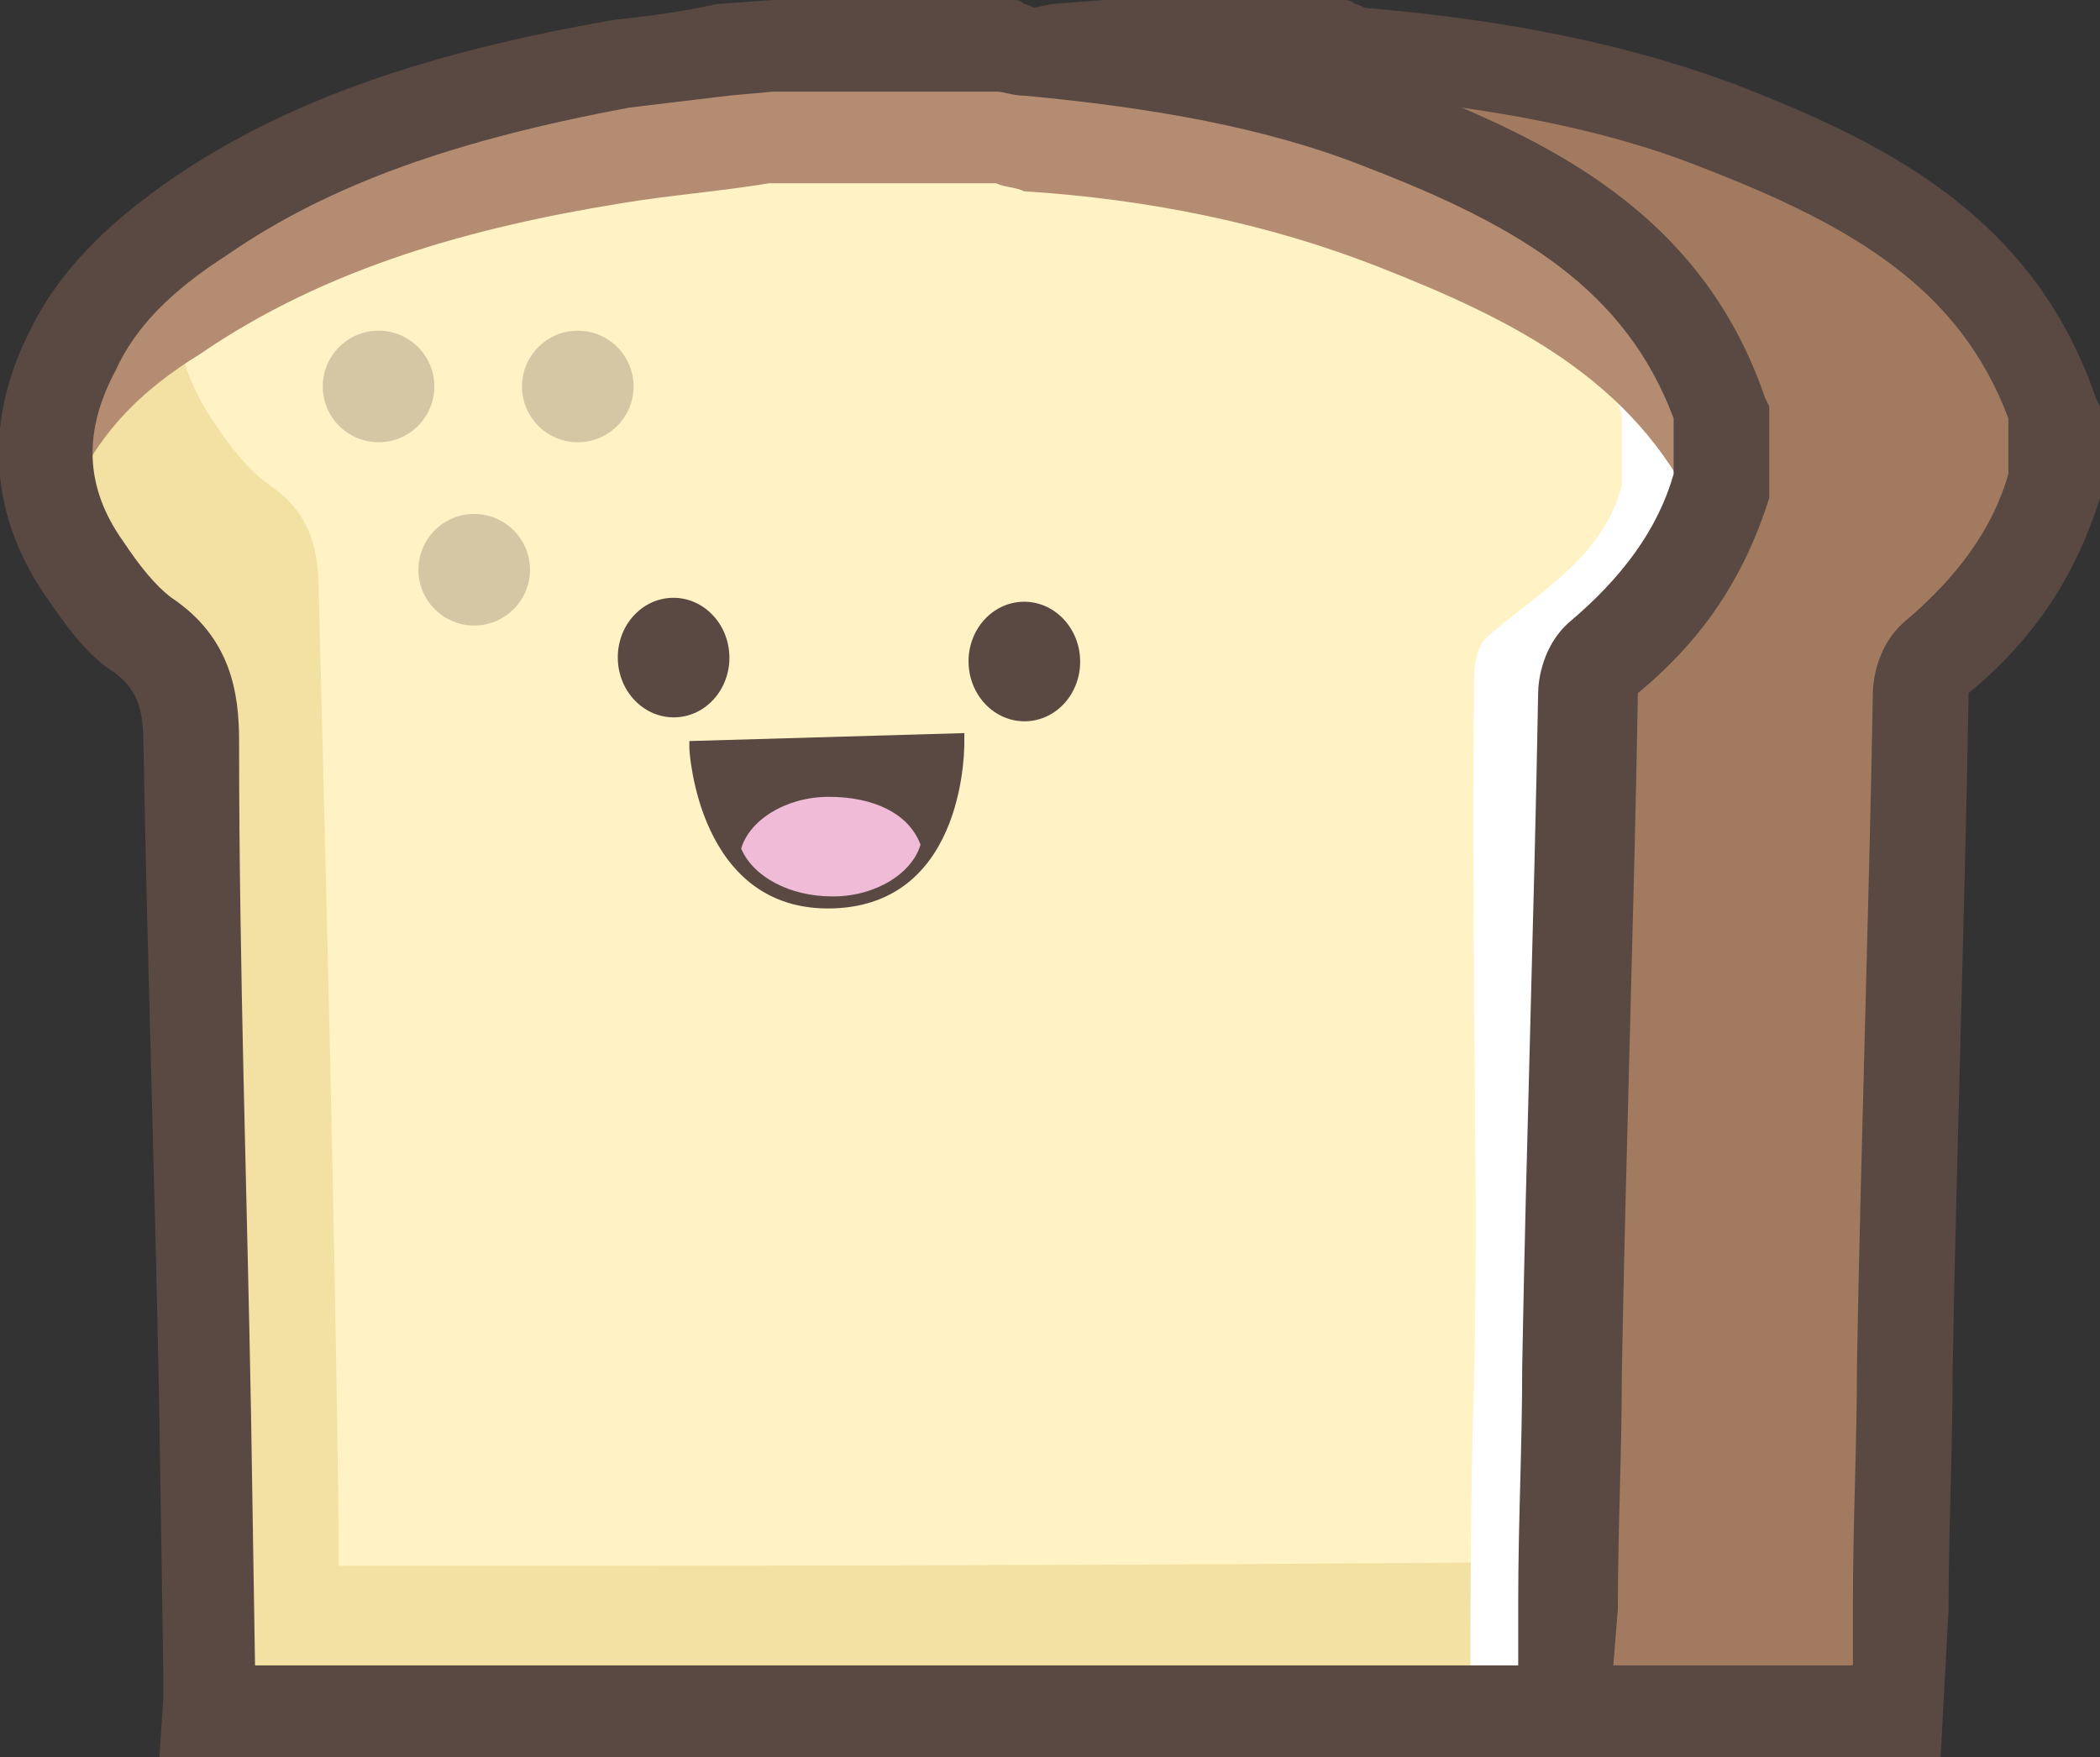
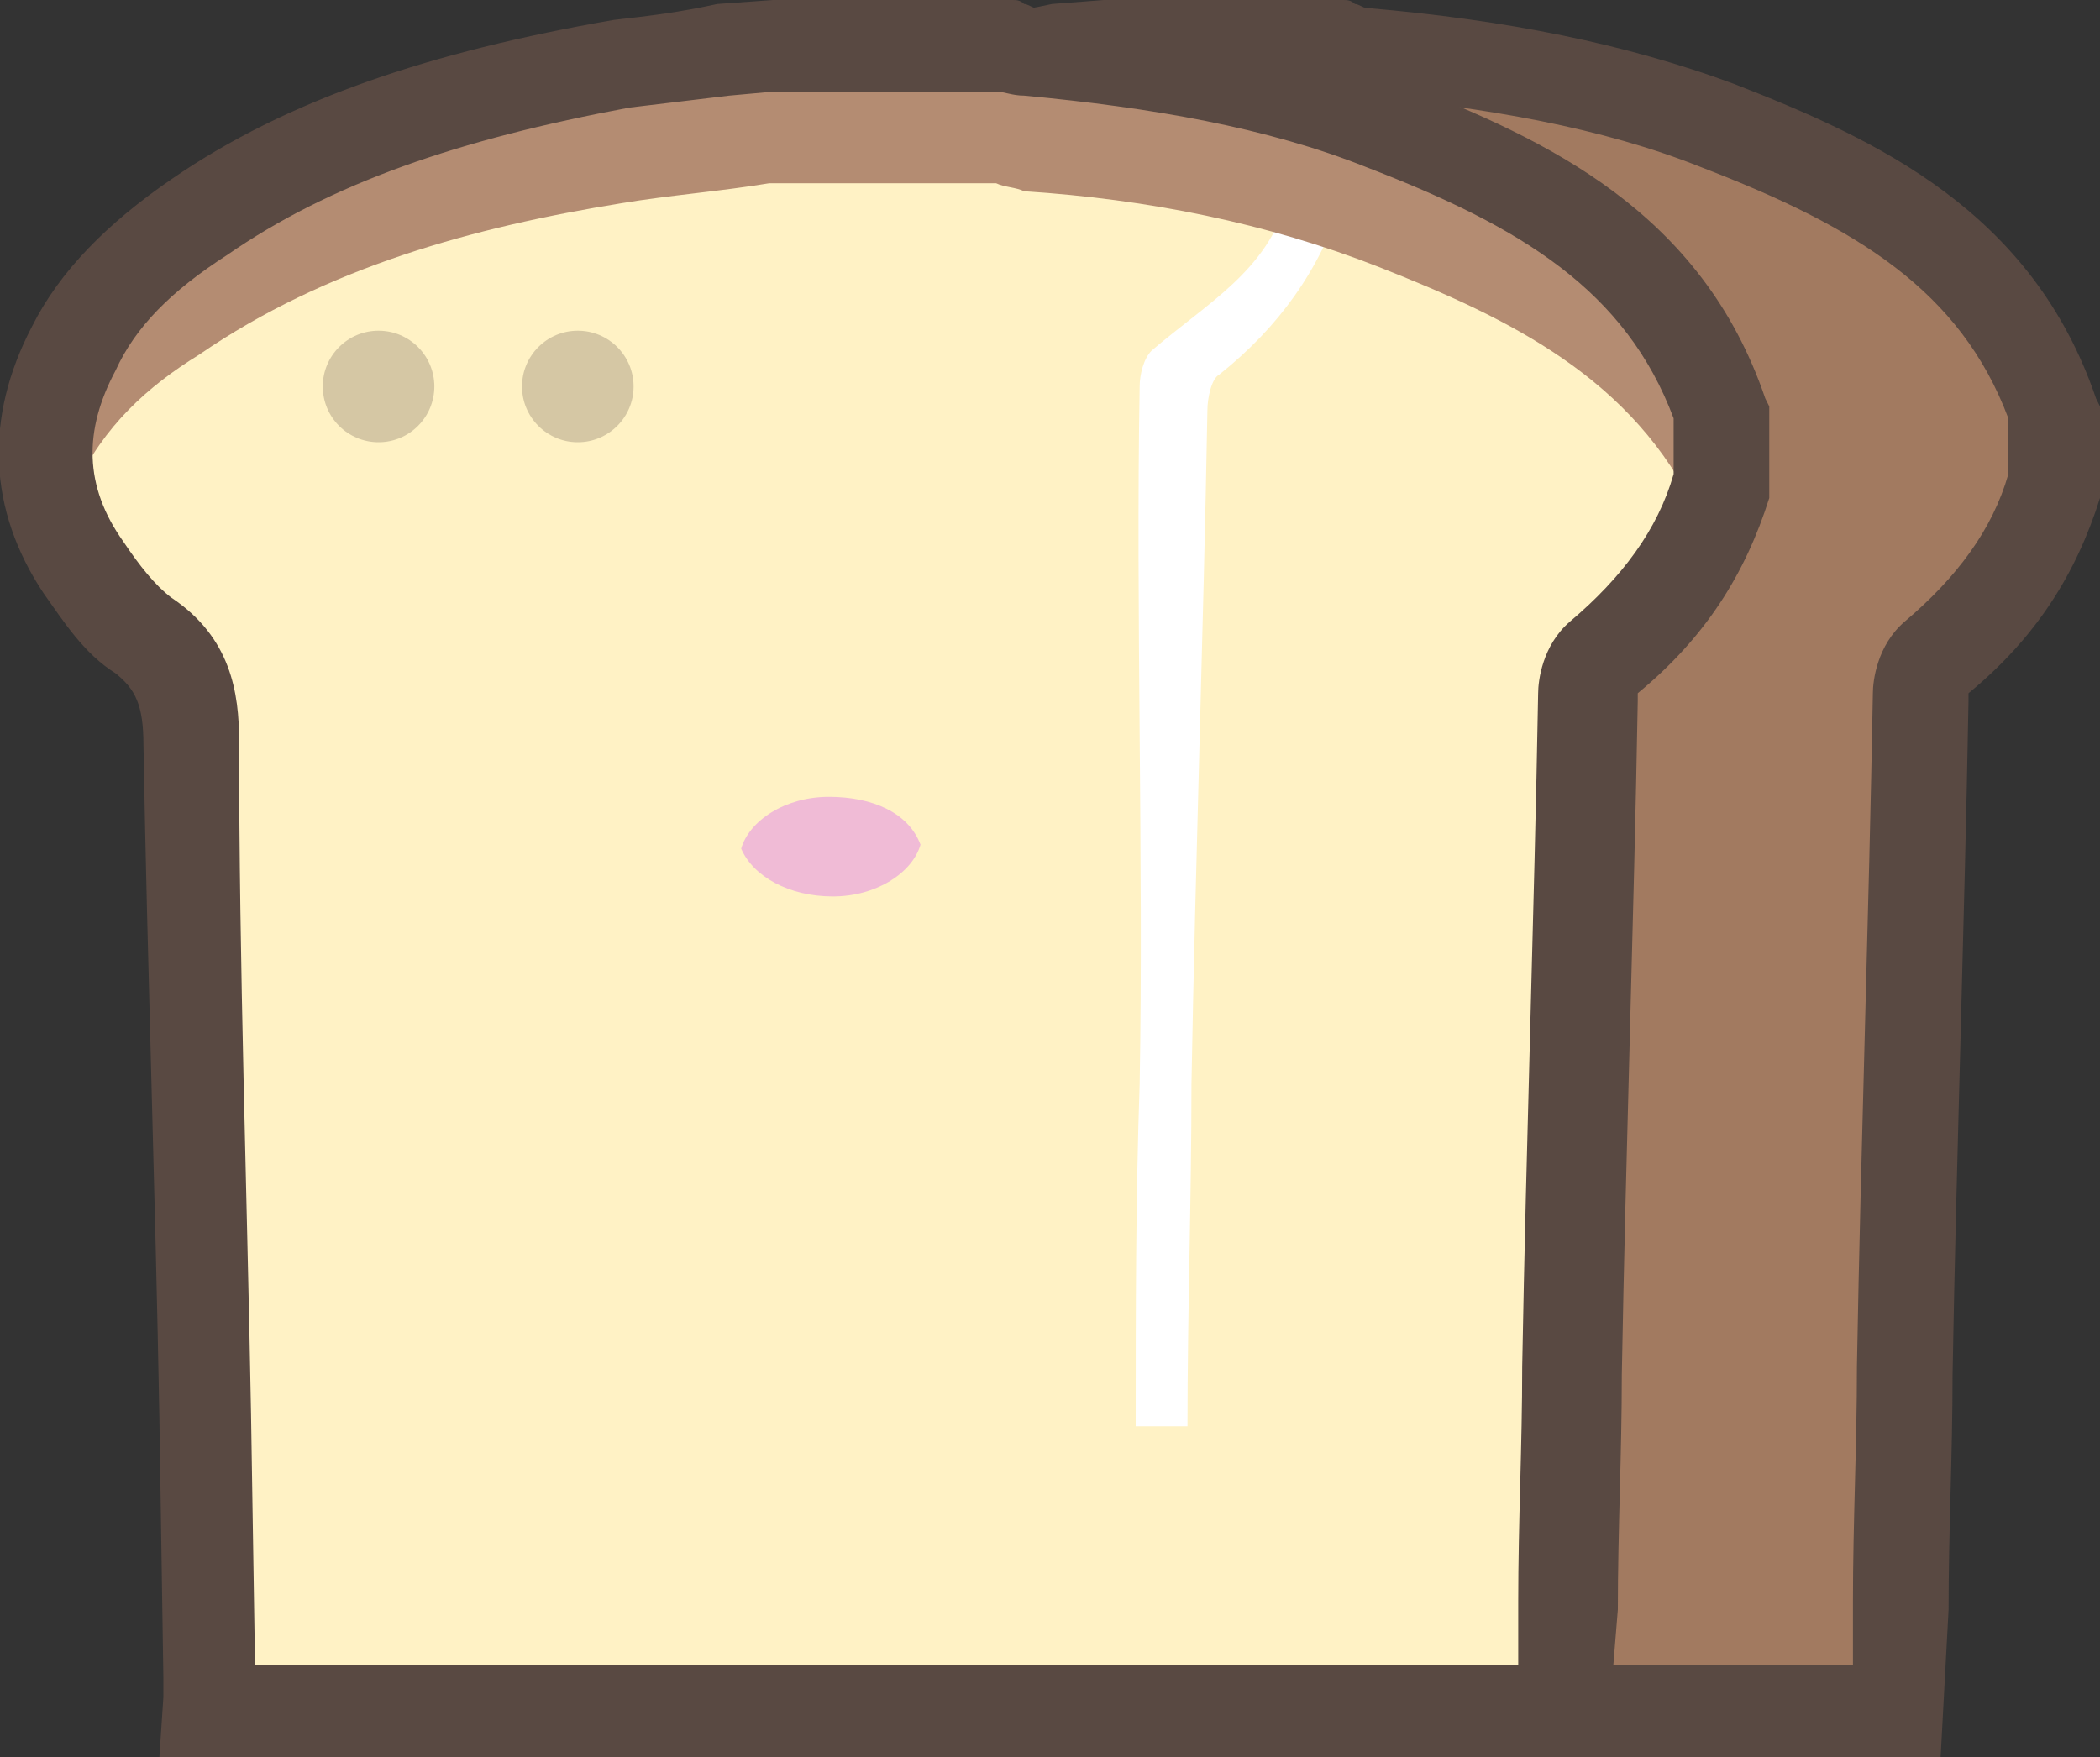
<svg xmlns="http://www.w3.org/2000/svg" version="1.1" x="0px" y="0px" viewBox="0 0 52.7 44.1" style="enable-background:new 0 0 52.7 44.1;" xml:space="preserve">
  <rect x="0" y="0" width="52.7" height="44.1" fill="#333333" stroke="none" />
  <style type="text/css">
	.st0{display:none;fill:#FFFFFF;}
	.st1{display:none;}
	.st2{display:inline;}
	.st3{display:inline;clip-path:url(#SVGID_2_);enable-background:new    ;}
	.st4{clip-path:url(#SVGID_4_);}
	.st5{clip-path:url(#SVGID_6_);}
	.st6{clip-path:url(#SVGID_10_);enable-background:new    ;}
	.st7{clip-path:url(#SVGID_12_);}
	.st8{clip-path:url(#SVGID_14_);}
	.st9{display:none;fill:#CCCCCC;}
	.st10{clip-path:url(#SVGID_18_);}
	.st11{opacity:0.22;fill:#29BFD1;}
	.st12{opacity:0.4;fill:#29BFD1;}
	.st13{clip-path:url(#SVGID_18_);fill:#FDBD10;}
	.st14{clip-path:url(#SVGID_18_);fill:#29BFD1;}
	.st15{fill:#FFFFFF;}
	.st16{fill:#F9A62B;}
	.st17{fill:#FDBE28;}
	.st18{fill:#5A4A43;}
	.st19{opacity:0.5;}
	.st20{fill:#F9CD81;}
	.st21{fill:#ECBA68;}
	.st22{fill:#594942;}
	.st23{fill:#F0BBD6;}
	.st24{fill:#ED5656;}
	.st25{fill:#DD3230;}
	.st26{fill:#E5E0E0;}
	.st27{opacity:0.19;fill:#FFFFFF;}
	.st28{clip-path:url(#SVGID_20_);}
	.st29{fill:#1ED39B;}
	.st30{fill:#04BF8A;}
	.st31{fill:#F2B266;}
	.st32{fill:#EABF8F;}
	.st33{fill:none;stroke:#594942;stroke-width:1.667;stroke-miterlimit:10;}
	.st34{fill:#FCF2EB;}
	.st35{fill:#FFE6D1;}
	.st36{fill:none;stroke:#BC8E68;stroke-width:1;stroke-miterlimit:10;}
	.st37{fill:none;stroke:#594942;stroke-width:0.667;stroke-linecap:round;stroke-miterlimit:10;}
	.st38{fill:#0D996E;}
	.st39{clip-path:url(#SVGID_22_);}
	.st40{fill:#6F667D;}
	.st41{opacity:0.32;fill:#FFFFFF;}
	.st42{clip-path:url(#SVGID_22_);fill:#5A4A43;}
	.st43{clip-path:url(#SVGID_22_);fill:#FDBD10;}
	.st44{clip-path:url(#SVGID_22_);fill:#29BFD1;}
	.st45{fill:#DFDEE9;}
	.st46{fill:#2C3944;}
	.st47{fill:#29BFD1;}
	.st48{fill:#DDBABC;}
	.st49{fill:#FDFADC;}
	.st50{fill:#875859;}
	.st51{opacity:0.2;fill:#FFFFFF;}
	.st52{fill:#5696AE;}
	.st53{fill:#ECB947;}
	.st54{fill:#49AF48;}
	.st55{fill:#F05C45;}
	.st56{opacity:0.8;fill:#FFFFFF;}
	.st57{clip-path:url(#SVGID_24_);}
	.st58{fill:#F7CF83;}
	.st59{fill:none;stroke:#594942;stroke-width:1.632;stroke-miterlimit:10;}
	.st60{fill:#DFEAF7;}
	.st61{opacity:0.23;fill:#719CD2;}
	.st62{opacity:0.47;}
	.st63{fill:#719CD2;}
	.st64{clip-path:url(#SVGID_24_);fill:#FDBD10;}
	.st65{clip-path:url(#SVGID_24_);fill:#29BFD1;}
	.st66{fill:#FFCD5C;}
	.st67{fill:#98B8E0;}
	.st68{fill:#8BCFBE;}
	.st69{fill:#E96992;}
	.st70{fill:#F6F2DA;}
	.st71{fill:#FBFAEC;}
	.st72{opacity:0.67;fill:#E1DDC6;}
	.st73{fill:#70677D;}
	.st74{clip-path:url(#SVGID_26_);}
	.st75{clip-path:url(#SVGID_26_);fill:#FDBD10;}
	.st76{clip-path:url(#SVGID_26_);fill:#29BFD1;}
	.st77{fill:#58C1AD;}
	.st78{fill:#05A087;}
	.st79{fill:#00A087;}
	.st80{fill:#386E8E;}
	.st81{opacity:0.25;}
	.st82{fill:#86B3DC;}
	.st83{fill:#608CC8;}
	.st84{fill:#EC5180;}
	.st85{opacity:0.15;fill:#EDA447;}
	.st86{clip-path:url(#SVGID_28_);}
	.st87{clip-path:url(#SVGID_28_);fill:#FDBD10;}
	.st88{clip-path:url(#SVGID_28_);fill:#29BFD1;}
	.st89{fill:#F2AF24;}
	.st90{fill:#F19425;}
	.st91{fill:#4EB2E4;}
	.st92{fill:#7FC57C;}
	.st93{fill:#EE3F65;}
	.st94{opacity:0.12;fill:#FFFFFF;}
	.st95{fill:#39B9DB;}
	.st96{fill:#D3D3D3;}
	.st97{fill:#6CC5B2;}
	.st98{fill:#2DA488;}
	.st99{fill:#F8E5AE;}
	.st100{fill:#B6CEE3;}
	.st101{fill:#E7F1FA;}
	.st102{fill:#D1E2F4;}
	.st103{clip-path:url(#SVGID_30_);fill:#29BFD1;}
	.st104{clip-path:url(#SVGID_30_);fill:#FDBD10;}
	.st105{clip-path:url(#SVGID_30_);}
	.st106{clip-path:url(#SVGID_32_);}
	.st107{clip-path:url(#SVGID_32_);fill:#FDBD10;}
	.st108{clip-path:url(#SVGID_32_);fill:#29BFD1;}
	.st109{clip-path:url(#SVGID_34_);}
	.st110{clip-path:url(#SVGID_36_);}
	.st111{clip-path:url(#SVGID_36_);fill:#FDBD10;}
	.st112{clip-path:url(#SVGID_36_);fill:#29BFD1;}
	.st113{fill:#A27A60;}
	.st114{fill:#FFF2C5;}
	.st115{fill:#F3E1A3;}
	.st116{fill:#B48C72;}
	.st117{opacity:0.3;fill:#5A4A43;}
	.st118{fill:#E0C964;}
	.st119{fill:#FDE273;}
	.st120{fill:#EAD99F;}
	.st121{fill:#F180A8;}
	.st122{fill:#65C0D5;}
	.st123{fill:#E74985;}
	.st124{opacity:0.34;}
	.st125{clip-path:url(#SVGID_38_);}
	.st126{clip-path:url(#SVGID_38_);fill:#FDBD10;}
	.st127{clip-path:url(#SVGID_38_);fill:#29BFD1;}
	.st128{fill:#65B170;}
	.st129{fill:#589E67;}
	.st130{fill:#419251;}
	.st131{fill:#4F7B56;}
	.st132{fill:#44724C;}
	.st133{fill:#7DC68D;}
	.st134{fill:#5BAD6F;}
	.st135{fill:#539A59;}
	.st136{fill:#E54567;}
	.st137{fill:#CB2E5C;}
	.st138{clip-path:url(#SVGID_40_);fill:#FDBD10;}
	.st139{clip-path:url(#SVGID_40_);fill:#29BFD1;}
	.st140{clip-path:url(#SVGID_40_);}
	.st141{fill:#FDBD10;}
	.st142{fill:#D6164D;}
	.st143{fill:#B70641;}
	.st144{fill:#E03F53;}
	.st145{fill:#EFEFF9;}
	.st146{fill:none;stroke:#F49F38;stroke-width:0.595;stroke-miterlimit:10;}
	.st147{fill:#DDDDF2;}
	.st148{fill:none;stroke:#5A4A43;stroke-width:2;stroke-linecap:round;stroke-linejoin:round;stroke-miterlimit:10;}
	.st149{fill:#C3C3E2;}
	.st150{fill:none;stroke:#5A4A43;stroke-linecap:round;stroke-linejoin:round;stroke-miterlimit:10;}
	.st151{fill-rule:evenodd;clip-rule:evenodd;fill:#FFF9C4;}
	.st152{fill:#FFD54F;}
	.st153{fill:#E8F0F7;}
	.st154{fill:#FF5252;}
	.st155{fill:#F44336;}
	.st156{fill:#00E676;}
	.st157{fill:#D3E2ED;}
	.st158{clip-path:url(#SVGID_42_);}
	.st159{fill:#EFBC49;}
	.st160{fill:#CF942B;}
	.st161{fill:#E3AD33;}
	.st162{fill:#D69E2A;}
	.st163{fill:#EFCC7F;}
	.st164{fill:#E1B763;}
	.st165{fill:#F8C3D1;}
	.st166{fill:#E9A8BC;}
	.st167{clip-path:url(#SVGID_44_);}
	.st168{clip-path:url(#SVGID_46_);}
	.st169{fill:#6E76A0;}
	.st170{fill:#5B658E;}
	.st171{fill:#E6E5EE;}
	.st172{opacity:0.7;fill:#FFFFFF;}
	.st173{fill:#878DB5;}
	.st174{opacity:0.6;fill:#D1E2F4;}
	.st175{fill:#CBAE88;}
	.st176{fill:#AE885A;}
	.st177{clip-path:url(#SVGID_48_);}
	.st178{clip-path:url(#SVGID_48_);fill:#FDBD10;}
	.st179{clip-path:url(#SVGID_48_);fill:#29BFD1;}
	.st180{fill:#B7CFE5;}
	.st181{fill:#F5DBC2;}
	.st182{fill:#EDE7F6;}
	.st183{fill:#FED49A;}
	.st184{fill:#009B31;}
	.st185{fill:#FFB743;}
	.st186{clip-path:url(#SVGID_50_);}
	.st187{clip-path:url(#SVGID_50_);fill:#FDBD10;}
	.st188{clip-path:url(#SVGID_50_);fill:#29BFD1;}
	.st189{fill:#8BCEE8;}
	.st190{opacity:0.8;fill:#4AA8C5;}
	.st191{fill:#B1CCEA;}
	.st192{fill:#89AAD9;}
	.st193{fill:#42434C;}
	.st194{opacity:0.15;fill:#FFFFFF;}
	.st195{opacity:0.2;}
	.st196{fill:#DCDDE1;}
	.st197{fill:#F6F7F7;}
	.st198{clip-path:url(#SVGID_52_);}
	.st199{clip-path:url(#SVGID_52_);fill:#FDBD10;}
	.st200{clip-path:url(#SVGID_52_);fill:#29BFD1;}
	.st201{fill:#37B34A;}
	.st202{fill:#8BC53F;}
	.st203{fill:#F05A28;}
	.st204{fill:#F3E5B9;}
	.st205{fill:#EAD087;}
	.st206{fill:#19A34A;}
	.st207{fill:#B6DBB0;}
	.st208{fill:#107B3E;}
	.st209{fill:#C6302C;}
	.st210{fill:#AE2324;}
	.st211{clip-path:url(#SVGID_54_);}
	.st212{clip-path:url(#SVGID_54_);fill:#FDBD10;}
	.st213{clip-path:url(#SVGID_54_);fill:#29BFD1;}
	.st214{fill:#E7EEF7;}
	.st215{opacity:0.47;fill:#719CD2;}
	.st216{fill:#F2F3F3;}
	.st217{fill:#F5B543;}
	.st218{fill:#EED3AF;}
	.st219{fill:#E9C091;}
	.st220{opacity:0.38;fill:#FFFFFF;}
	.st221{fill:#27A1D2;}
	.st222{clip-path:url(#SVGID_56_);fill:#FDBD10;}
	.st223{clip-path:url(#SVGID_56_);fill:#29BFD1;}
	.st224{clip-path:url(#SVGID_56_);}
	.st225{fill:#E9B15D;}
	.st226{fill:#D2984A;}
	.st227{fill:#E45263;}
	.st228{fill:#D62B47;}
	.st229{fill:#A5825B;}
	.st230{fill:#936F4B;}
	.st231{fill:#61BE7A;}
	.st232{fill:#EFC796;}
	.st233{fill:#46C4E2;}
	.st234{fill:#0073AC;}
	.st235{fill:#00AEDA;}
	.st236{fill:#E876AB;}
	.st237{fill:#00AEDB;}
	.st238{clip-path:url(#SVGID_58_);}
	.st239{clip-path:url(#SVGID_58_);fill:#FDBD10;}
	.st240{clip-path:url(#SVGID_58_);fill:#29BFD1;}
	.st241{clip-path:url(#SVGID_60_);}
	.st242{fill:#EA9DC4;}
	.st243{fill:#FFD973;}
	.st244{fill:#F1C14B;}
	.st245{fill:#4871AA;}
	.st246{fill:#809DCA;}
	.st247{fill:#577BBC;}
	.st248{clip-path:url(#SVGID_60_);fill:#FDBD10;}
	.st249{clip-path:url(#SVGID_60_);fill:#29BFD1;}
	.st250{opacity:0.28;fill:#EF5780;}
	.st251{clip-path:url(#SVGID_62_);}
	.st252{fill:#FDBD13;}
	.st253{fill:#F06741;}
	.st254{fill:#ED365E;}
	.st255{fill:#62CAE7;}
	.st256{fill:#E6E7E8;}
	.st257{fill:#BBBDBF;}
	.st258{fill:#D2EDFA;}
	.st259{clip-path:url(#SVGID_62_);fill:#FDBD10;}
	.st260{clip-path:url(#SVGID_62_);fill:#29BFD1;}
	.st261{fill:#DBF1FA;}
	.st262{fill:#9EDCF6;}
	.st263{fill:none;stroke:#594942;stroke-width:2;stroke-miterlimit:10;}
	.st264{clip-path:url(#SVGID_64_);}
	.st265{fill:#EEC87D;}
	.st266{fill:#DBAC57;}
	.st267{fill:#F8E0B6;}
	.st268{opacity:0.9;fill:#FFFFFF;}
	.st269{opacity:0.47;fill:#FFFFFF;}
	.st270{opacity:0.9;fill:#D1E2F4;}
	.st271{clip-path:url(#SVGID_64_);fill:#FDBD10;}
	.st272{clip-path:url(#SVGID_64_);fill:#29BFD1;}
	.st273{fill:#F1BA72;}
	.st274{fill:#DC9E4A;}
	.st275{opacity:0.25;fill:#594942;}
	.st276{opacity:0.18;fill:#594942;}
	.st277{fill:none;stroke:#594942;stroke-width:0.75;stroke-linecap:round;stroke-miterlimit:10;}
	.st278{clip-path:url(#SVGID_66_);}
	.st279{clip-path:url(#SVGID_66_);fill:#FDBD10;}
	.st280{clip-path:url(#SVGID_66_);fill:#29BFD1;}
	.st281{fill:#E4B02B;}
	.st282{fill:#E5B02B;}
	.st283{fill:#1C8173;}
	.st284{fill:#1C8474;}
	.st285{fill:#198474;}
	.st286{fill:#1D937F;}
	.st287{fill:#1C9380;}
	.st288{fill:#1E9480;}
	.st289{fill:#1A8674;}
	.st290{fill:#FBC233;}
	.st291{fill:#FBC532;}
	.st292{fill:#FFE6B2;}
	.st293{fill:#F6921E;}
	.st294{fill:#FDE1C4;}
	.st295{fill:#DA7B27;}
	.st296{fill:#E98624;}
	.st297{clip-path:url(#SVGID_68_);fill:#DA7B27;}
	.st298{fill:#F1F1F2;}
	.st299{fill:#D0D2D3;}
	.st300{clip-path:url(#SVGID_70_);}
	.st301{fill:#F27352;}
	.st302{clip-path:url(#SVGID_72_);}
	.st303{clip-path:url(#SVGID_72_);fill:#FDBD10;}
	.st304{clip-path:url(#SVGID_72_);fill:#29BFD1;}
	.st305{fill:#504959;}
	.st306{fill:#726C7B;}
	.st307{fill:#C4C4C5;}
	.st308{fill:#CE1F4B;}
	.st309{fill:#E8E9F5;}
	.st310{fill:#D3D8ED;}
	.st311{clip-path:url(#SVGID_74_);}
	.st312{clip-path:url(#SVGID_74_);fill:#FDBD10;}
	.st313{clip-path:url(#SVGID_74_);fill:#29BFD1;}
	.st314{fill:#8383B6;}
	.st315{fill:none;stroke:#594942;stroke-width:2.083;stroke-linecap:round;stroke-linejoin:round;stroke-miterlimit:10;}
	.st316{fill:#F89D1C;}
	.st317{fill:#ED2755;}
	.st318{opacity:0.6;fill:#FFFFFF;}
	.st319{fill:#F9CC84;}
	.st320{opacity:0.3;fill:#FFFFFF;}
	.st321{opacity:0.95;fill:#FFFFFF;}
	.st322{clip-path:url(#SVGID_76_);fill:#29BFD1;}
	.st323{clip-path:url(#SVGID_76_);fill:#FDBD10;}
	.st324{clip-path:url(#SVGID_76_);}
	.st325{clip-path:url(#SVGID_78_);}
	.st326{fill:#F3BCD1;}
	.st327{fill:#F3EDE4;}
	.st328{fill:#E5DED2;}
	.st329{clip-path:url(#SVGID_78_);fill:#FDBD10;}
	.st330{clip-path:url(#SVGID_78_);fill:#29BFD1;}
	.st331{clip-path:url(#SVGID_80_);}
	.st332{fill:#E7D7BF;}
	.st333{clip-path:url(#SVGID_80_);fill:#FDBD10;}
	.st334{clip-path:url(#SVGID_80_);fill:#29BFD1;}
	.st335{fill:#3BAACD;}
	.st336{fill:#CCE8E3;}
	.st337{fill:#BB8453;}
	.st338{fill:#CEA686;}
	.st339{fill:#F6E760;}
	.st340{fill:#F4CA62;}
	.st341{fill:#E2668B;}
	.st342{fill:#F282A1;}
	.st343{fill:#AB76B1;}
	.st344{fill:#C08CBE;}
	.st345{fill:#A2DCEF;}
	.st346{fill:#76C8D5;}
	.st347{fill:#E9E1D2;}
	.st348{fill:#F3E57B;}
	.st349{fill:#ABC8AC;}
	.st350{fill:#D0E8D3;}
	.st351{fill:#E9DAAB;}
	.st352{fill:#F2AF56;}
	.st353{fill:#C3A4CD;}
	.st354{fill:#F3A649;}
	.st355{fill:#E78E2B;}
	.st356{fill:#80A445;}
	.st357{fill:#B2D0EB;}
	.st358{fill:#DFC783;}
	.st359{fill:#EF8A6F;}
	.st360{fill:#E16A4B;}
	.st361{fill:#83C88E;}
	.st362{fill:none;stroke:#594942;stroke-width:2.221;stroke-miterlimit:10;}
	.st363{fill:#E9B671;}
	.st364{fill:#D19752;}
	.st365{fill:#5A4943;}
	.st366{fill:#527DA8;}
	.st367{fill:#ABC9E3;}
	.st368{fill:#727296;}
	.st369{fill:#5C5D80;}
	.st370{fill:#EFCE7F;}
	.st371{fill:#E4BC64;}
	.st372{clip-path:url(#SVGID_82_);}
	.st373{clip-path:url(#SVGID_82_);fill:#29BFD1;}
	.st374{fill:none;stroke:#594942;stroke-width:3;stroke-linecap:round;stroke-miterlimit:10;}
	.st375{fill:none;stroke:#594942;stroke-width:2;stroke-linecap:round;stroke-miterlimit:10;}
	.st376{fill:none;stroke:#594942;stroke-width:0.5;stroke-linecap:round;stroke-miterlimit:10;}
	.st377{clip-path:url(#SVGID_84_);}
	.st378{clip-path:url(#SVGID_84_);fill:#FDBD10;}
	.st379{clip-path:url(#SVGID_84_);fill:#29BFD1;}
	.st380{fill:none;}
	.st381{clip-path:url(#SVGID_86_);}
	.st382{clip-path:url(#SVGID_86_);fill:#FDBD10;}
	.st383{clip-path:url(#SVGID_86_);fill:#29BFD1;}
	.st384{fill:#E4EFF9;}
	.st385{fill:#BDD9EF;}
	.st386{fill:#F7D25E;}
	.st387{fill:#FFEE88;}
	.st388{fill:#53413C;}
	.st389{fill:#F3ACD9;}
	.st390{fill-rule:evenodd;clip-rule:evenodd;fill:#C3D8E0;}
	.st391{fill-rule:evenodd;clip-rule:evenodd;fill:#FFFFFF;}
	.st392{fill-rule:evenodd;clip-rule:evenodd;fill:#8DBDCC;}
	.st393{fill-rule:evenodd;clip-rule:evenodd;fill:#EF5350;}
	.st394{fill-rule:evenodd;clip-rule:evenodd;fill:#7C4847;}
	.st395{fill:#F7CBD6;}
	.st396{fill:#66BB6A;}
	.st397{fill:#EF4B4B;}
	.st398{opacity:0.66;fill:#FFFFFF;}
	.st399{fill:#C9403D;}
	.st400{fill:none;stroke:#5A4A43;stroke-width:1.808;stroke-linecap:round;stroke-linejoin:round;stroke-miterlimit:10;}
	.st401{fill:#388E3C;}
	.st402{fill:none;stroke:#594942;stroke-width:1.736;stroke-linejoin:round;stroke-miterlimit:10;}
	.st403{fill:none;stroke:#594942;stroke-width:1.69;stroke-linejoin:round;stroke-miterlimit:10;}
	.st404{fill:#EEA96E;}
	.st405{fill:#BD783D;}
	.st406{fill:#AFCFE2;}
	.st407{fill:#D3E7FC;}
	.st408{fill-rule:evenodd;clip-rule:evenodd;fill:#F7BD6F;}
	.st409{fill-rule:evenodd;clip-rule:evenodd;fill:#FCE67A;}
	.st410{clip-path:url(#SVGID_88_);}
	.st411{fill:#E25959;}
	.st412{opacity:0.5;fill:#AF3737;}
	.st413{clip-path:url(#SVGID_88_);fill:#2EAA3F;}
	.st414{opacity:0.2;clip-path:url(#SVGID_88_);fill:#FFFFFF;}
	.st415{fill-rule:evenodd;clip-rule:evenodd;fill:#D49463;}
	.st416{fill:#F4D6AE;}
	.st417{fill:#E0B789;}
	.st418{fill:#FFFFFC;}
	.st419{fill-rule:evenodd;clip-rule:evenodd;fill:#FFFFFC;}
	.st420{fill-rule:evenodd;clip-rule:evenodd;fill:#D1E2F8;}
	.st421{fill:#FCF3D0;}
	.st422{opacity:0.7;}
	.st423{fill:#F9D989;}
	.st424{fill:#5864F9;}
	.st425{fill:#3E45E4;}
	.st426{fill:#FCDA4F;}
	.st427{opacity:0.8;fill:#F9C450;}
	.st428{fill:#FA958B;}
	.st429{fill:#F7D3D2;}
	.st430{fill:#DB635D;}
	.st431{fill:#FFEBEE;}
	.st432{fill-rule:evenodd;clip-rule:evenodd;fill:#FFD54F;}
	.st433{fill-rule:evenodd;clip-rule:evenodd;fill:#FCFCDB;}
	.st434{opacity:0.4;}
	.st435{opacity:0.4;fill-rule:evenodd;clip-rule:evenodd;fill:#FFD54F;}
	.st436{fill:#FFE7A4;}
	.st437{fill:#EDCD7E;}
	.st438{fill:#F2E6C2;}
	.st439{fill:#C5D4E2;}
	.st440{fill:#A08267;}
	.st441{fill:#AD8C71;stroke:#5A4A43;stroke-width:1.5;stroke-linecap:round;stroke-linejoin:round;stroke-miterlimit:10;}
	.st442{fill:#82635A;}
	.st443{opacity:0.4;fill:#FFFFFF;}
	.st444{fill:#F95068;}
	.st445{fill:#E03B5A;}
	.st446{fill:#D7DBFF;}
	.st447{opacity:0.25;fill:#5A4A43;}
	.st448{fill-rule:evenodd;clip-rule:evenodd;fill:#AA4D46;}
	.st449{fill-rule:evenodd;clip-rule:evenodd;fill:#E5C5AA;}
	.st450{opacity:0.4;fill:#510E0E;}
	.st451{fill:#E5ECBA;}
	.st452{fill:#234220;}
	.st453{fill:#419544;}
	.st454{opacity:0.49;}
	.st455{fill:#B9CE82;}
	.st456{fill:#F7F8F9;}
</style>
  <g id="shadow_x5F_gradient">
</g>
  <g id="checkbox-icon-empty">
</g>
  <g id="checkbox-icon">
    <g id="Layer_12">
      <g id="checkmark">
		</g>
    </g>
  </g>
  <g id="Merge-Tutorial">
</g>
  <g id="add-item-icon">
</g>
  <g id="icloud-icon">
</g>
  <g id="right-arrow-grey">
</g>
  <g id="clipping-circle">
</g>
  <g id="quick-clip-plus">
</g>
  <g id="header-beverages">
</g>
  <g id="header-electronics">
</g>
  <g id="header-baby">
</g>
  <g id="header-fashion">
</g>
  <g id="header-bakery">
    <g id="header-others">
	</g>
  </g>
  <g id="header-produce">
</g>
  <g id="header-frozen">
</g>
  <g id="header-household">
</g>
  <g id="header-automotive">
</g>
  <g id="header-deli">
</g>
  <g id="header-pharmacy">
</g>
  <g id="header-meatseafood">
</g>
  <g id="header-office">
</g>
  <g id="header-personalcare">
</g>
  <g id="header-pantry">
</g>
  <g id="header-sports">
</g>
  <g id="header-homegarden">
</g>
  <g id="header-toys">
</g>
  <g id="header-dairyeggs">
</g>
  <g id="header-pets">
    <g>
      <g id="O4OaZ4.tif_17_">
        <g>
          <path class="st113" d="M51.5,10.3c0,0.6,0,1.2,0,1.8c-0.5,1.8-1.6,3.2-3.1,4.4c-0.2,0.2-0.3,0.6-0.3,0.9      c-0.1,5.6-0.3,11.3-0.4,16.9c-0.1,2.9-0.1,5.7-0.1,8.6c-11.3,0-22.6,0-34,0c0-0.3,0-0.6,0-0.9c-0.2-7.8-0.4-15.6-0.5-23.4      c0-1.1-0.2-2-1.2-2.7c-0.6-0.4-1.1-1.1-1.5-1.7c-1.2-1.8-1.2-3.6-0.2-5.5c0.7-1.4,1.9-2.4,3.2-3.3c3.2-2.2,6.9-3.2,10.6-3.8      c1.2-0.2,2.5-0.3,3.7-0.5c1.9,0,3.8,0,5.7,0c0.2,0.1,0.5,0.1,0.7,0.2c3.1,0.2,6.1,0.8,8.9,1.9C46.7,4.6,50.1,6.3,51.5,10.3z" />
        </g>
      </g>
      <g id="O4OaZ4.tif_16_">
        <g>
          <path class="st22" d="M48.7,44.1H12.4l0.1-1.5c0-0.2,0-0.3,0-0.5l-0.1-6.6c-0.1-5.6-0.3-11.3-0.4-16.9c0-1-0.2-1.4-0.7-1.8      c-0.7-0.5-1.3-1.3-1.8-2C8.1,12.7,8,10.4,9.2,8.2c0.7-1.4,1.9-2.6,3.5-3.7c2.9-2,6.5-3.2,11.1-4c0.8-0.1,1.7-0.2,2.6-0.4L27.7,0      l6,0c0.1,0,0.2,0,0.3,0.1c0.1,0,0.2,0.1,0.3,0.1c3.5,0.3,6.5,0.9,9.2,1.9c3.6,1.4,7.5,3.2,9.1,7.9l0.1,0.2l0,2.3      c-0.6,1.9-1.6,3.5-3.3,4.9c0,0,0,0.1,0,0.2c-0.1,5.6-0.3,11.3-0.4,16.9c0,2-0.1,3.9-0.1,5.9L48.7,44.1z M14.8,41.8h31.7l0-1.6      c0-2,0.1-3.9,0.1-5.9c0.1-5.6,0.3-11.3,0.4-16.9c0-0.3,0.1-1.2,0.8-1.8c1.3-1.1,2.2-2.3,2.6-3.7v-1.4c-1.2-3.2-3.8-4.8-7.7-6.3      c-2.5-1-5.4-1.5-8.6-1.8c-0.3,0-0.5-0.1-0.7-0.1l-0.1,0h-5.5l-1.1,0.1c-0.8,0.1-1.7,0.2-2.5,0.3C19.9,3.5,16.7,4.6,14,6.4      c-1.3,0.9-2.2,1.8-2.8,2.9c-0.8,1.5-0.8,2.9,0.2,4.3c0.4,0.6,0.8,1.1,1.2,1.4c1.5,1,1.7,2.4,1.7,3.6c0.1,5.6,0.2,11.3,0.4,16.9      L14.8,41.8z" />
        </g>
      </g>
      <g id="O4OaZ4.tif_15_">
        <g>
          <path class="st114" d="M43.4,10.3c0,0.6,0,1.2,0,1.8c-0.5,1.8-1.6,3.2-3.1,4.4c-0.2,0.2-0.3,0.6-0.3,0.9      c-0.1,5.6-0.3,11.3-0.4,16.9c-0.1,2.9-0.1,5.7-0.1,8.6c-11.3,0-22.6,0-34,0c0-0.3,0-0.6,0-0.9C5.4,34.3,5.2,26.5,5,18.6      c0-1.1-0.2-2-1.2-2.7c-0.6-0.4-1.1-1.1-1.5-1.7c-1.2-1.8-1.2-3.6-0.2-5.5C2.8,7.3,4,6.3,5.3,5.4c3.2-2.2,6.9-3.2,10.6-3.8      c1.2-0.2,2.5-0.3,3.7-0.5c1.9,0,3.8,0,5.7,0c0.2,0.1,0.5,0.1,0.7,0.2c3.1,0.2,6.1,0.8,8.9,1.9C38.6,4.6,42,6.3,43.4,10.3z" />
        </g>
      </g>
-       <path class="st115" d="M8.5,39.3c0-0.3,0-0.6,0-0.9C8.4,30.6,8.2,22.8,8,14.9c0-1.1-0.2-2-1.2-2.7c-0.6-0.4-1.1-1.1-1.5-1.7    C4.2,8.8,4.1,7,5,5.1C4.9,5.2,4.7,5.3,4.5,5.4C3.3,6.3,2.1,7.3,1.4,8.7c-1,1.9-0.9,3.7,0.2,5.5c0.4,0.6,0.9,1.3,1.5,1.7    c1,0.7,1.2,1.6,1.2,2.7c0.1,7.8,0.3,15.6,0.5,23.4c0,0.3,0,0.6,0,0.9c11.3,0,22.6,0,34,0c0-1.2,0-2.5,0.1-3.7    C28.7,39.3,18.6,39.3,8.5,39.3z" />
-       <path class="st15" d="M33.6,3.2c-2.9-1.1-5.9-1.6-8.9-1.9c-0.2,0-0.5-0.1-0.7-0.2c-0.4,0-0.9,0-1.3,0c0.2,0.1,0.5,0.1,0.7,0.2    c3.1,0.2,6.1,0.8,8.9,1.9c3.6,1.4,7.1,3.1,8.4,7.2c0,0.6,0,1.2,0,1.8c-0.5,1.8-2,2.6-3.4,3.8c-0.2,0.2-0.3,0.6-0.3,0.9    c-0.1,5.6,0.1,11.9,0,17.5c-0.1,2.9-0.1,5.7-0.1,8.6c0.4,0,0.9,0,1.3,0c0-2.9,0.1-5.7,0.1-8.6c0.1-5.6,0.3-11.3,0.4-16.9    c0-0.3,0.1-0.8,0.3-0.9c1.5-1.2,2.5-2.6,3.1-4.4c0-0.6,0-1.2,0-1.8C40.7,6.3,37.3,4.6,33.6,3.2z" />
+       <path class="st15" d="M33.6,3.2c-2.9-1.1-5.9-1.6-8.9-1.9c-0.2,0-0.5-0.1-0.7-0.2c-0.4,0-0.9,0-1.3,0c0.2,0.1,0.5,0.1,0.7,0.2    c3.1,0.2,6.1,0.8,8.9,1.9c0,0.6,0,1.2,0,1.8c-0.5,1.8-2,2.6-3.4,3.8c-0.2,0.2-0.3,0.6-0.3,0.9    c-0.1,5.6,0.1,11.9,0,17.5c-0.1,2.9-0.1,5.7-0.1,8.6c0.4,0,0.9,0,1.3,0c0-2.9,0.1-5.7,0.1-8.6c0.1-5.6,0.3-11.3,0.4-16.9    c0-0.3,0.1-0.8,0.3-0.9c1.5-1.2,2.5-2.6,3.1-4.4c0-0.6,0-1.2,0-1.8C40.7,6.3,37.3,4.6,33.6,3.2z" />
      <path class="st116" d="M34.7,2.7c-2.9-1.1-5.9-1.6-8.9-1.9c-0.2,0-0.5-0.1-0.7-0.2c-1.9,0-3.8,0-5.7,0c-1.2,0.2-2.5,0.3-3.7,0.5    C11.9,1.7,8.2,2.8,5,4.9C3.7,5.8,2.6,6.8,1.9,8.2C1,9.7,0.9,11.3,1.6,12.8c0.1-0.2,0.2-0.4,0.3-0.6C2.6,10.7,3.7,9.7,5,8.9    c3.2-2.2,6.9-3.2,10.6-3.8c1.2-0.2,2.5-0.3,3.7-0.5c1.9,0,3.8,0,5.7,0c0.2,0.1,0.5,0.1,0.7,0.2c3.1,0.2,6.1,0.8,8.9,1.9    c3.3,1.3,6.4,2.8,8,6.2c0.2-0.4,0.3-0.7,0.4-1.1c0-0.6,0-1.2,0-1.8C41.8,5.7,38.4,4,34.7,2.7z" />
      <g id="O4OaZ4.tif_14_">
        <g>
          <path class="st22" d="M40.3,44.1H4l0.1-1.5c0-0.2,0-0.3,0-0.5L4,35.6c-0.1-5.6-0.3-11.3-0.4-16.9c0-1-0.2-1.4-0.7-1.8      c-0.8-0.5-1.3-1.3-1.8-2c-1.4-2.1-1.5-4.4-0.3-6.7c0.7-1.4,1.9-2.6,3.5-3.7c2.9-2,6.5-3.2,11.1-4c0.9-0.1,1.7-0.2,2.6-0.4      L19.4,0l6,0c0.1,0,0.2,0,0.3,0.1c0.1,0,0.2,0.1,0.3,0.1c3.5,0.3,6.5,0.9,9.2,1.9c3.6,1.4,7.5,3.2,9.1,7.9l0.1,0.2l0,2.3      c-0.6,1.9-1.6,3.5-3.3,4.9c0,0,0,0.1,0,0.2c-0.1,5.6-0.3,11.3-0.4,16.9c0,2-0.1,3.9-0.1,5.9L40.3,44.1z M6.4,41.8h31.7l0-1.6      c0-2,0.1-3.9,0.1-5.9c0.1-5.6,0.3-11.3,0.4-16.9c0-0.3,0.1-1.2,0.8-1.8c1.3-1.1,2.2-2.3,2.6-3.7v-1.4c-1.2-3.2-3.8-4.8-7.7-6.3      c-2.5-1-5.4-1.5-8.6-1.8c-0.3,0-0.5-0.1-0.7-0.1l-0.1,0h-5.5l-1.1,0.1c-0.8,0.1-1.7,0.2-2.5,0.3C11.5,3.5,8.3,4.6,5.7,6.4      C4.3,7.3,3.4,8.2,2.9,9.3c-0.8,1.5-0.8,2.9,0.2,4.3c0.4,0.6,0.8,1.1,1.2,1.4c1.5,1,1.7,2.4,1.7,3.6C6,24.3,6.2,29.9,6.3,35.5      L6.4,41.8z" />
        </g>
      </g>
    </g>
    <g>
      <g>
-         <path class="st22" d="M17.3,18.6l0,0.2c0,0,0.2,4.1,3.6,4c3.4-0.1,3.3-4.2,3.3-4.2l0-0.2L17.3,18.6z" />
        <path class="st23" d="M20.8,20c-1.1,0-2,0.6-2.2,1.3c0.3,0.7,1.2,1.2,2.3,1.2c1.1,0,2-0.6,2.2-1.3C22.8,20.4,21.9,20,20.8,20z" />
      </g>
-       <ellipse transform="matrix(1 -2.297168e-02 2.297168e-02 1 -0.375 0.594)" class="st22" cx="25.7" cy="16.6" rx="1.4" ry="1.5" />
-       <ellipse transform="matrix(1 -2.297168e-02 2.297168e-02 1 -0.375 0.393)" class="st22" cx="16.9" cy="16.5" rx="1.4" ry="1.5" />
    </g>
    <circle class="st447" cx="9.5" cy="9.7" r="1.4" />
    <circle class="st447" cx="14.5" cy="9.7" r="1.4" />
-     <circle class="st447" cx="11.9" cy="14.3" r="1.4" />
  </g>
</svg>